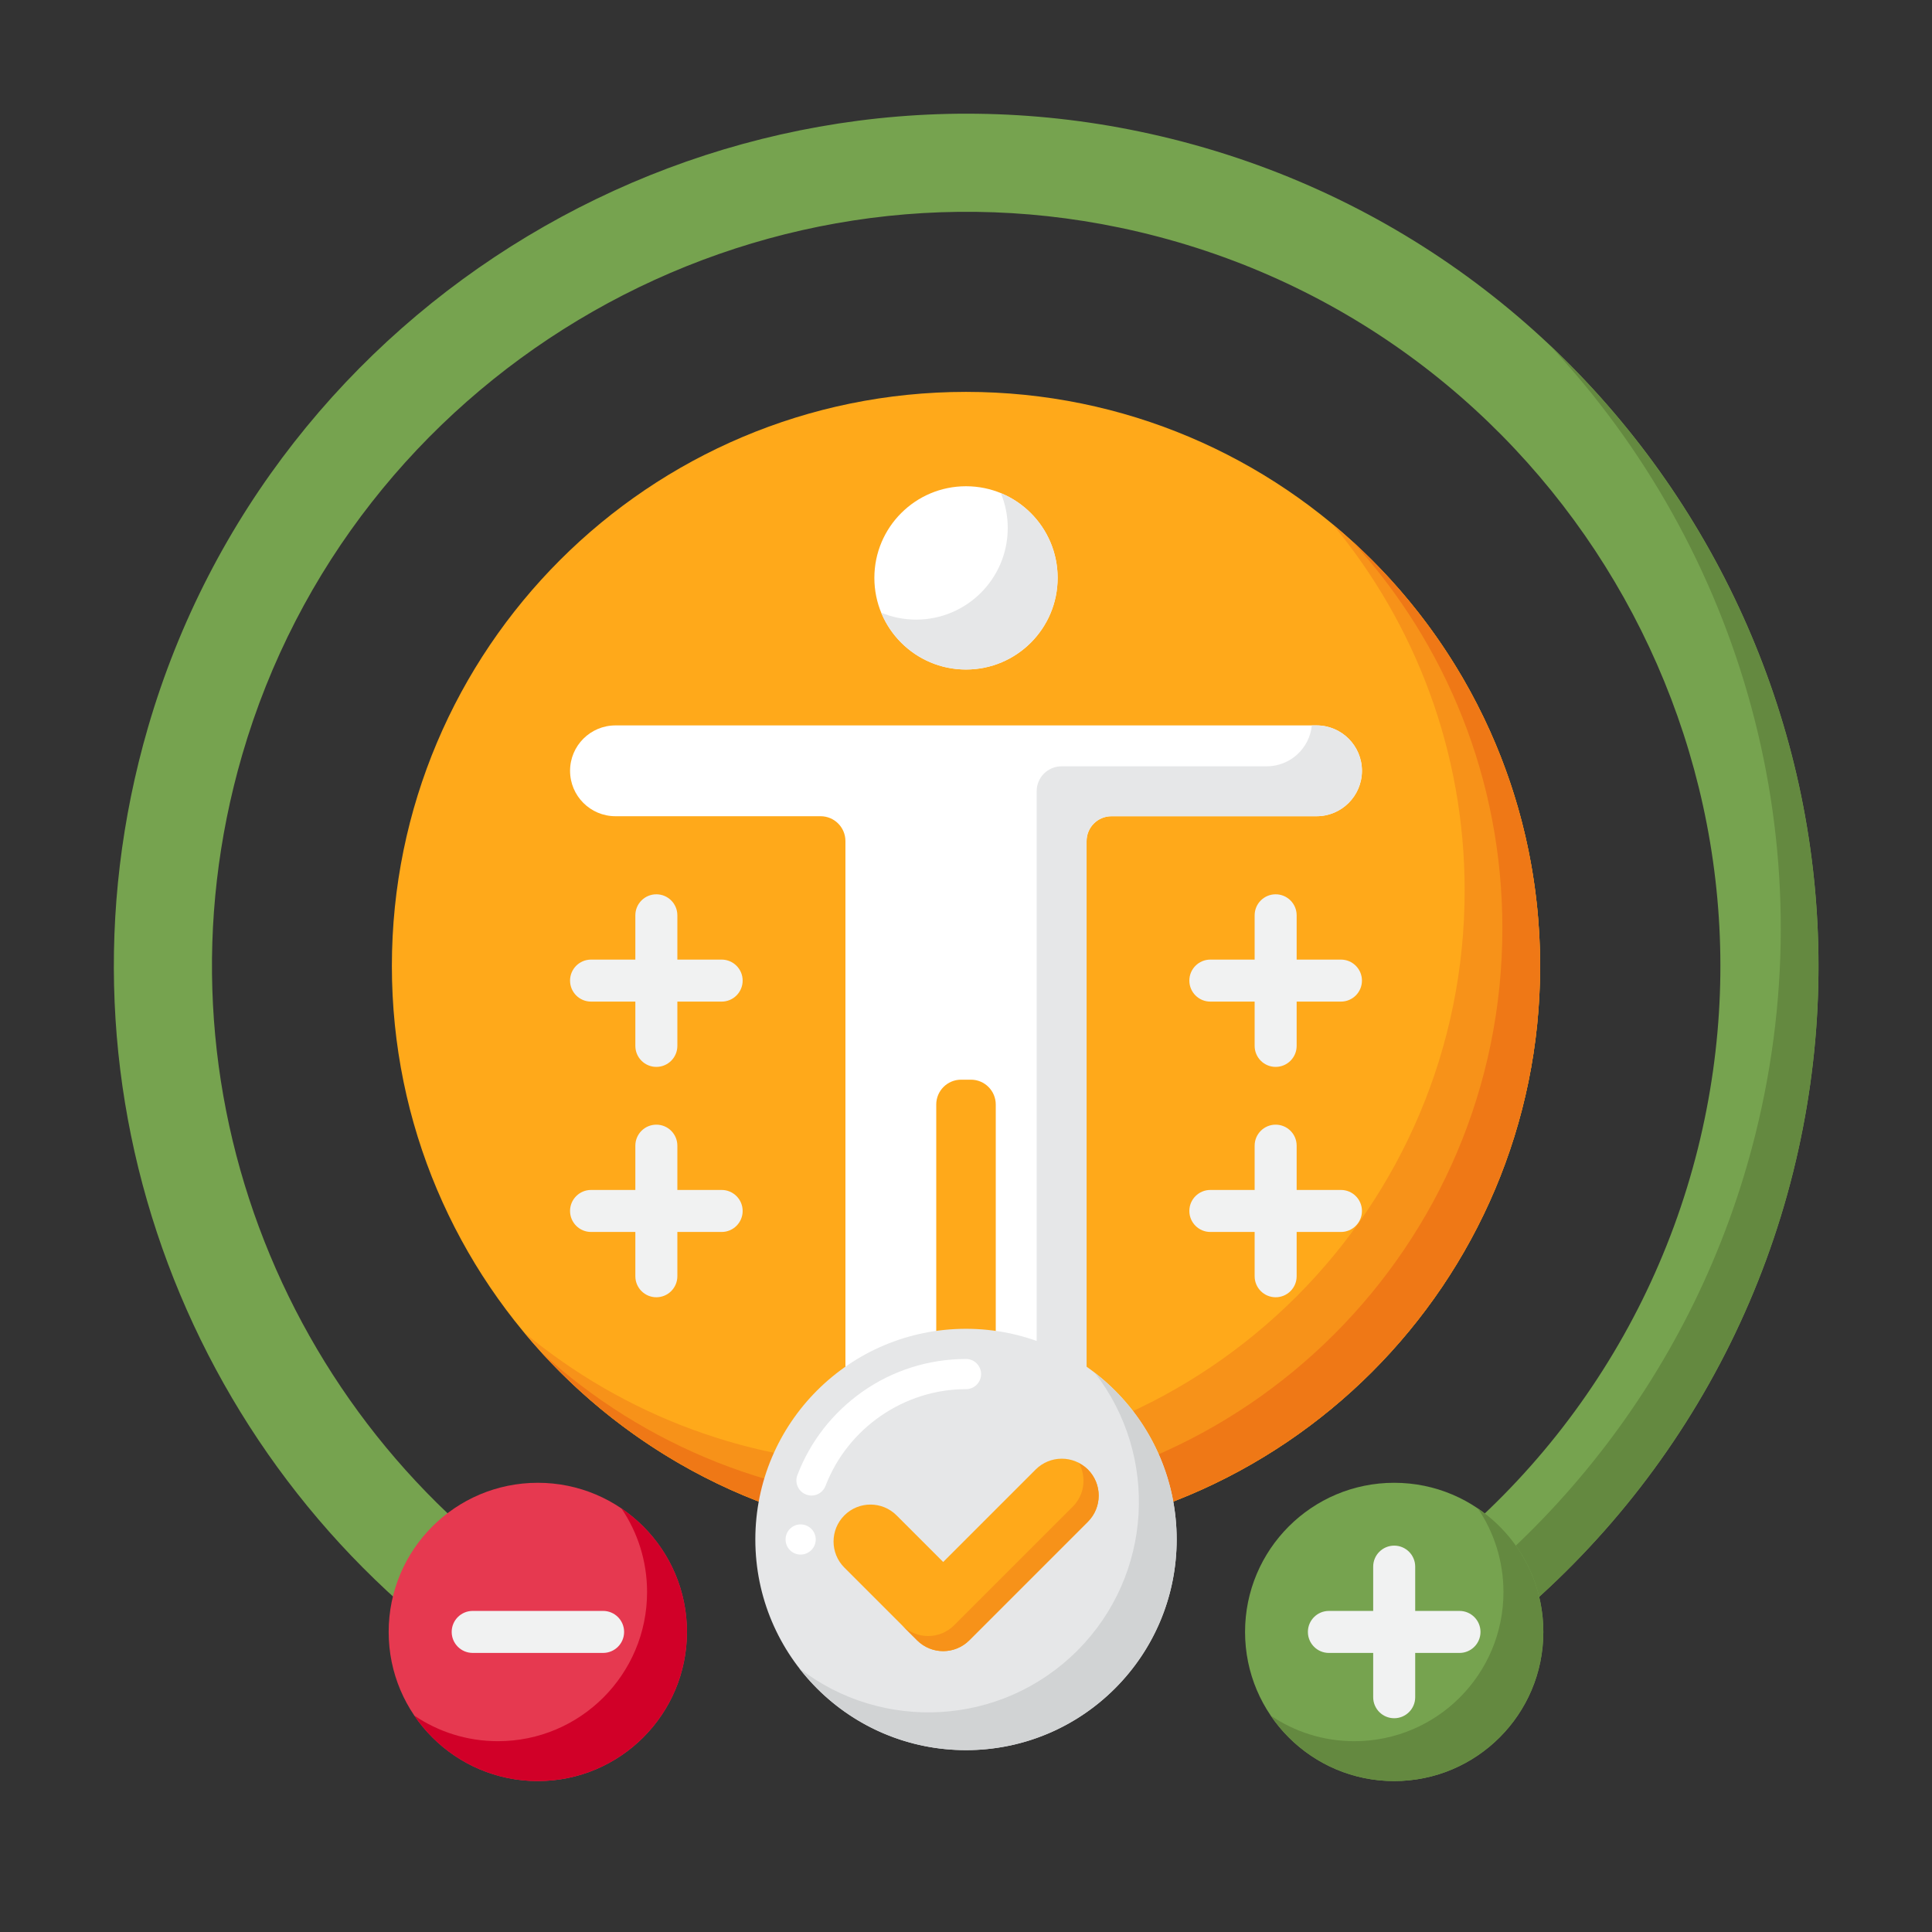
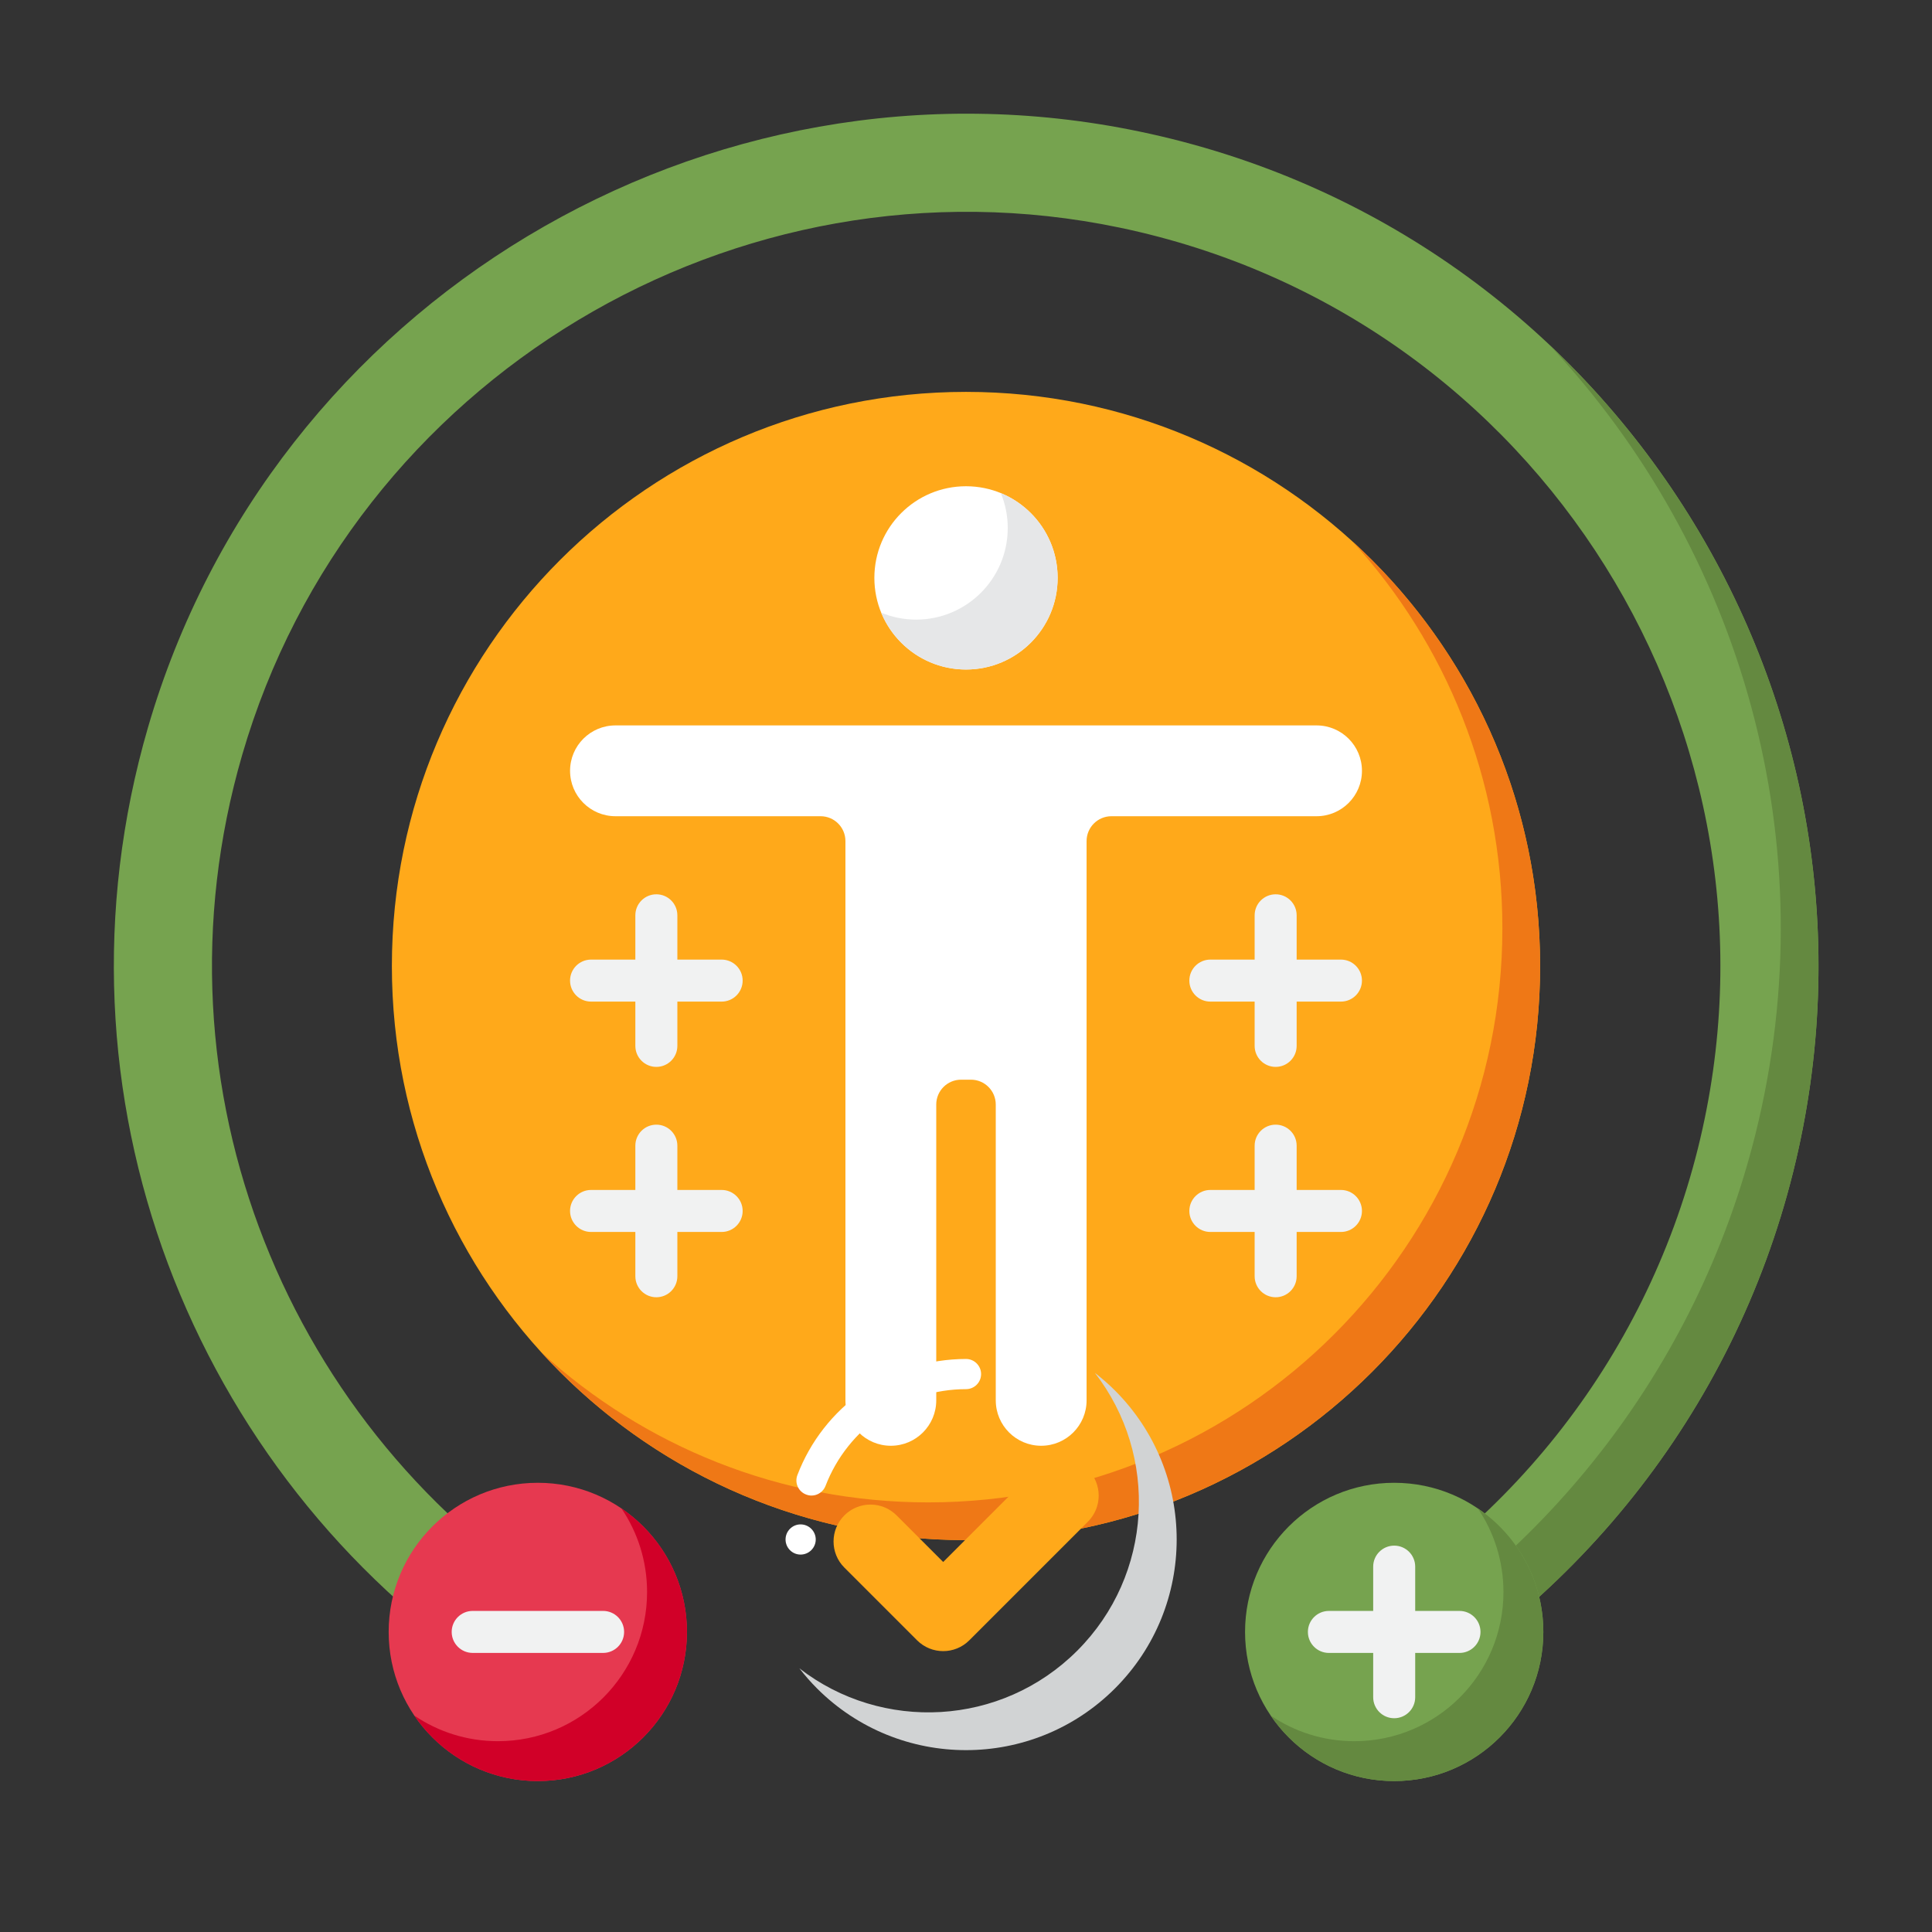
<svg xmlns="http://www.w3.org/2000/svg" id="Layer_1" enable-background="new 0 0 256 256" height="512" viewBox="0 0 256 256" width="512">
  <rect x="0" y="0" width="256" height="256" fill="#333333" stroke="none" />
  <g>
    <g>
      <path d="m150.992 17.43c-57.417-11.977-114.995 22.619-131.376 78.938-14.184 48.764 6.006 98.91 45.562 125.46l10.104-8.947c-36.885-22.954-56.075-68.558-43.185-112.871 14.494-49.836 65.444-80.45 116.251-69.852 55.734 11.625 90.28 67.279 76.633 122.013-6.998 28.066-25.802 51.708-51.591 64.862l5.907 11.581c29.141-14.864 50.39-41.58 58.298-73.297 15.422-61.856-23.619-124.75-86.603-137.887z" fill="#76a34f" />
    </g>
    <g>
      <g>
        <g>
          <g>
            <g>
              <path d="m128 51.926c-42.015 0-76.074 34.06-76.074 76.074s34.06 76.074 76.074 76.074 76.074-34.06 76.074-76.074-34.059-76.074-76.074-76.074z" fill="#ffa91a" />
            </g>
            <g>
-               <path d="m176.558 69.442c10.937 13.175 17.517 30.097 17.517 48.558 0 42.015-34.06 76.074-76.074 76.074-18.461 0-35.383-6.58-48.558-17.517 13.954 16.809 35.004 27.517 58.558 27.517 42.015 0 76.074-34.06 76.074-76.074-.001-23.554-10.708-44.604-27.517-58.558z" fill="#f79219" />
-             </g>
+               </g>
            <g>
              <path d="m179.233 71.767c12.324 13.519 19.841 31.498 19.841 51.233 0 42.015-34.06 76.074-76.074 76.074-19.735 0-37.714-7.517-51.233-19.841 13.913 15.262 33.954 24.841 56.233 24.841 42.015 0 76.074-34.06 76.074-76.074 0-22.279-9.579-42.32-24.841-56.233z" fill="#ef7816" />
            </g>
          </g>
        </g>
      </g>
      <g>
        <g>
          <g>
            <g>
              <g>
                <path d="m131.943 185.554v-39.198c0-1.819-1.474-3.293-3.293-3.293h-1.3c-1.819 0-3.293 1.474-3.293 3.293v39.198c0 3.323-2.694 6.017-6.017 6.017-3.323 0-6.017-2.694-6.017-6.017v-74.107c0-1.819-1.474-3.293-3.293-3.293h-27.178c-3.323 0-6.017-2.694-6.017-6.017 0-3.323 2.694-6.017 6.017-6.017h92.896c3.323 0 6.017 2.694 6.017 6.017 0 3.323-2.694 6.017-6.017 6.017h-27.178c-1.819 0-3.293 1.474-3.293 3.293v74.107c0 3.323-2.694 6.017-6.017 6.017-3.323 0-6.017-2.694-6.017-6.017z" fill="#fff" />
              </g>
              <g>
                <g>
-                   <path d="m174.448 96.12h-.625c-.299 3.044-2.865 5.422-5.987 5.422h-27.178c-1.819 0-3.293 1.474-3.293 3.293v74.107c0 3.122-2.379 5.688-5.422 5.987v.625c0 3.323 2.694 6.017 6.017 6.017s6.017-2.694 6.017-6.017v-74.107c0-1.818 1.474-3.293 3.293-3.293h27.178c3.323 0 6.017-2.694 6.017-6.017 0-3.323-2.694-6.017-6.017-6.017z" fill="#e6e7e8" />
-                 </g>
+                   </g>
              </g>
              <g>
                <circle cx="128" cy="76.572" fill="#fff" r="12.142" />
              </g>
              <g>
                <path d="m132.617 65.343c.586 1.424.914 2.981.914 4.617 0 6.706-5.436 12.142-12.142 12.142-1.635 0-3.193-.328-4.617-.914 1.817 4.415 6.157 7.526 11.228 7.526 6.706 0 12.142-5.436 12.142-12.142 0-5.071-3.11-9.411-7.525-11.229z" fill="#e6e7e8" />
              </g>
            </g>
          </g>
        </g>
      </g>
      <g>
        <g>
          <path d="m205.256 45.65c25.377 27.065 36.963 66.068 27.339 104.667-7.732 31.01-28.222 57.233-56.367 72.28l3.07 6.018c29.141-14.864 50.39-41.58 58.298-73.297 10.234-41.05-3.524-82.55-32.34-109.668z" fill="#648940" />
        </g>
      </g>
      <g>
        <g>
-           <circle cx="128" cy="203.988" fill="#e6e7e8" r="27.915" />
-         </g>
+           </g>
        <g>
          <path d="m106.08 205.99c-1.1 0-1.99-.9-1.99-2s.89-2 1.99-2c1.11 0 2.01.9 2.01 2s-.9 2-2.01 2zm1.45-7.82c-.25 0-.49-.05-.72-.14-.5-.19-.89-.56-1.11-1.05s-.23-1.03-.04-1.53c1.71-4.47 4.7-8.29 8.64-11.06 4.03-2.82 8.77-4.31 13.7-4.32 1.1 0 2 .9 2 2 0 1.11-.9 2-2 2-8.19 0-15.67 5.15-18.61 12.81-.29.77-1.04 1.29-1.86 1.29z" fill="#fff" />
        </g>
        <g>
          <path d="m147.739 184.249c-.847-.847-1.74-1.621-2.663-2.337 8.491 10.95 7.717 26.761-2.337 36.815s-25.865 10.828-36.815 2.337c.716.923 1.489 1.816 2.337 2.663 10.902 10.901 28.576 10.901 39.478 0s10.902-28.576 0-39.478z" fill="#d1d3d4" />
        </g>
        <g>
          <g>
            <path d="m124.977 218.782c-1.252 0-2.504-.478-3.46-1.433l-9.634-9.634c-1.91-1.911-1.91-5.008 0-6.919 1.911-1.91 5.008-1.91 6.919 0l6.175 6.176 12.254-12.255c1.911-1.91 5.008-1.91 6.919 0 1.91 1.911 1.91 5.008 0 6.919l-15.714 15.714c-.955.955-2.207 1.432-3.459 1.432z" fill="#ffa91a" />
          </g>
        </g>
        <g>
          <g>
-             <path d="m144.15 194.717c-.35-.35-.749-.613-1.164-.835.988 1.851.724 4.194-.836 5.754l-15.714 15.714c-.955.955-2.207 1.433-3.459 1.433s-2.504-.478-3.459-1.433l2 2c.955.955 2.207 1.433 3.459 1.433s2.504-.478 3.459-1.433l15.714-15.714c1.91-1.911 1.91-5.008 0-6.919z" fill="#f79219" />
-           </g>
+             </g>
        </g>
      </g>
    </g>
    <g>
      <g>
        <g>
          <circle cx="184.738" cy="216.239" fill="#76a34f" r="19.762" />
        </g>
        <g>
          <path d="m195.819 199.874c2.144 3.16 3.397 6.975 3.397 11.081 0 10.914-8.848 19.762-19.762 19.762-4.107 0-7.921-1.253-11.081-3.397 3.554 5.238 9.557 8.68 16.364 8.68 10.914 0 19.762-8.848 19.762-19.762 0-6.806-3.442-12.809-8.68-16.364z" fill="#648940" />
        </g>
        <g>
          <g>
            <path d="m193.39 213.456h-5.869v-5.869c0-1.537-1.246-2.783-2.783-2.783s-2.783 1.246-2.783 2.783v5.869h-5.869c-1.537 0-2.783 1.246-2.783 2.783s1.246 2.783 2.783 2.783h5.869v5.869c0 1.537 1.246 2.783 2.783 2.783s2.783-1.246 2.783-2.783v-5.869h5.869c1.537 0 2.783-1.246 2.783-2.783-.001-1.537-1.247-2.783-2.783-2.783z" fill="#f1f2f2" />
          </g>
        </g>
      </g>
      <g>
        <g>
          <circle cx="71.262" cy="216.239" fill="#e63950" r="19.762" />
        </g>
        <g>
          <path d="m82.344 199.874c2.144 3.16 3.397 6.975 3.397 11.081 0 10.914-8.848 19.762-19.762 19.762-4.107 0-7.921-1.253-11.081-3.397 3.554 5.238 9.557 8.68 16.364 8.68 10.914 0 19.762-8.848 19.762-19.762 0-6.806-3.442-12.809-8.68-16.364z" fill="#d10028" />
        </g>
      </g>
    </g>
    <g>
      <path d="m79.914 219.021h-17.28c-1.537 0-2.783-1.246-2.783-2.783 0-1.537 1.246-2.783 2.783-2.783h17.28c1.537 0 2.783 1.246 2.783 2.783 0 1.538-1.246 2.783-2.783 2.783z" fill="#f1f2f2" />
    </g>
    <g>
      <g>
        <path d="m95.622 127.151h-5.869v-5.869c0-1.537-1.246-2.783-2.783-2.783s-2.783 1.246-2.783 2.783v5.869h-5.869c-1.537 0-2.783 1.246-2.783 2.783s1.246 2.783 2.783 2.783h5.869v5.869c0 1.537 1.246 2.783 2.783 2.783s2.783-1.246 2.783-2.783v-5.869h5.869c1.537 0 2.783-1.246 2.783-2.783s-1.247-2.783-2.783-2.783z" fill="#f1f2f2" />
      </g>
    </g>
    <g>
      <g>
        <path d="m177.682 127.151h-5.869v-5.869c0-1.537-1.246-2.783-2.783-2.783s-2.783 1.246-2.783 2.783v5.869h-5.869c-1.537 0-2.783 1.246-2.783 2.783s1.246 2.783 2.783 2.783h5.869v5.869c0 1.537 1.246 2.783 2.783 2.783s2.783-1.246 2.783-2.783v-5.869h5.869c1.537 0 2.783-1.246 2.783-2.783s-1.246-2.783-2.783-2.783z" fill="#f1f2f2" />
      </g>
    </g>
    <g>
      <g>
        <path d="m95.622 157.675h-5.869v-5.869c0-1.537-1.246-2.783-2.783-2.783s-2.783 1.246-2.783 2.783v5.869h-5.869c-1.537 0-2.783 1.246-2.783 2.783s1.246 2.783 2.783 2.783h5.869v5.869c0 1.537 1.246 2.783 2.783 2.783s2.783-1.246 2.783-2.783v-5.869h5.869c1.537 0 2.783-1.246 2.783-2.783s-1.247-2.783-2.783-2.783z" fill="#f1f2f2" />
      </g>
    </g>
    <g>
      <g>
        <path d="m177.682 157.675h-5.869v-5.869c0-1.537-1.246-2.783-2.783-2.783s-2.783 1.246-2.783 2.783v5.869h-5.869c-1.537 0-2.783 1.246-2.783 2.783s1.246 2.783 2.783 2.783h5.869v5.869c0 1.537 1.246 2.783 2.783 2.783s2.783-1.246 2.783-2.783v-5.869h5.869c1.537 0 2.783-1.246 2.783-2.783s-1.246-2.783-2.783-2.783z" fill="#f1f2f2" />
      </g>
    </g>
  </g>
</svg>